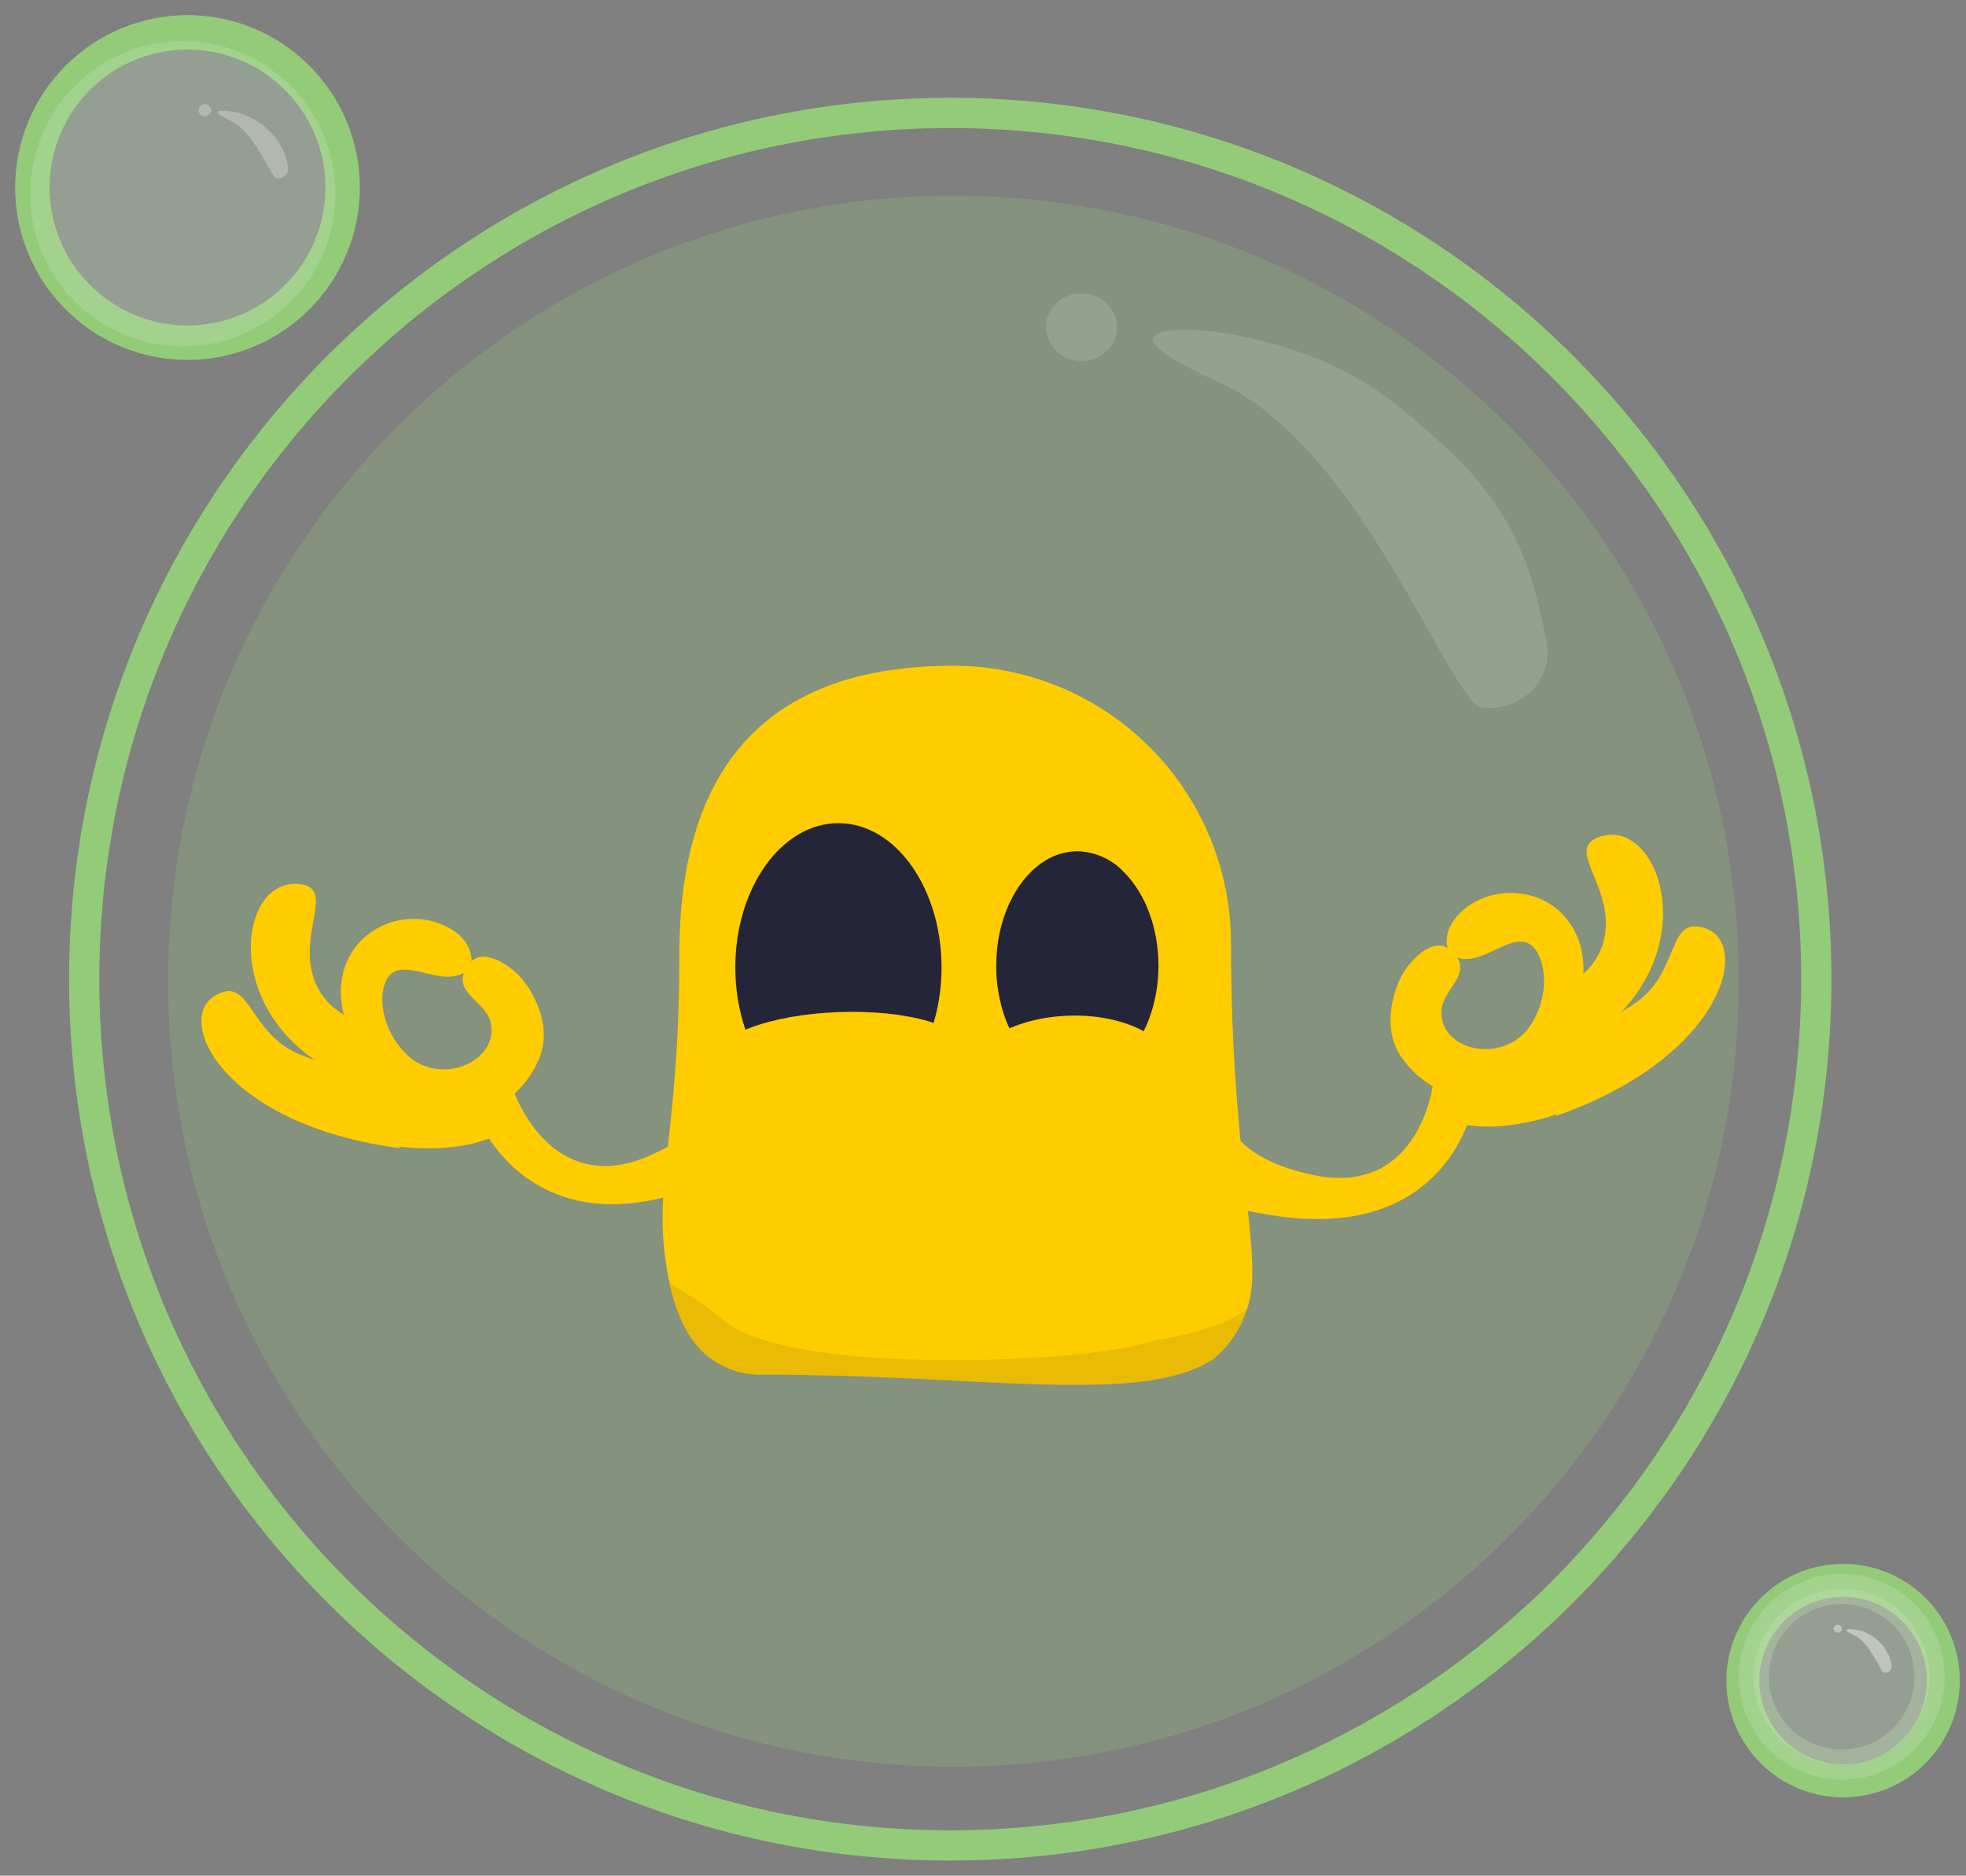
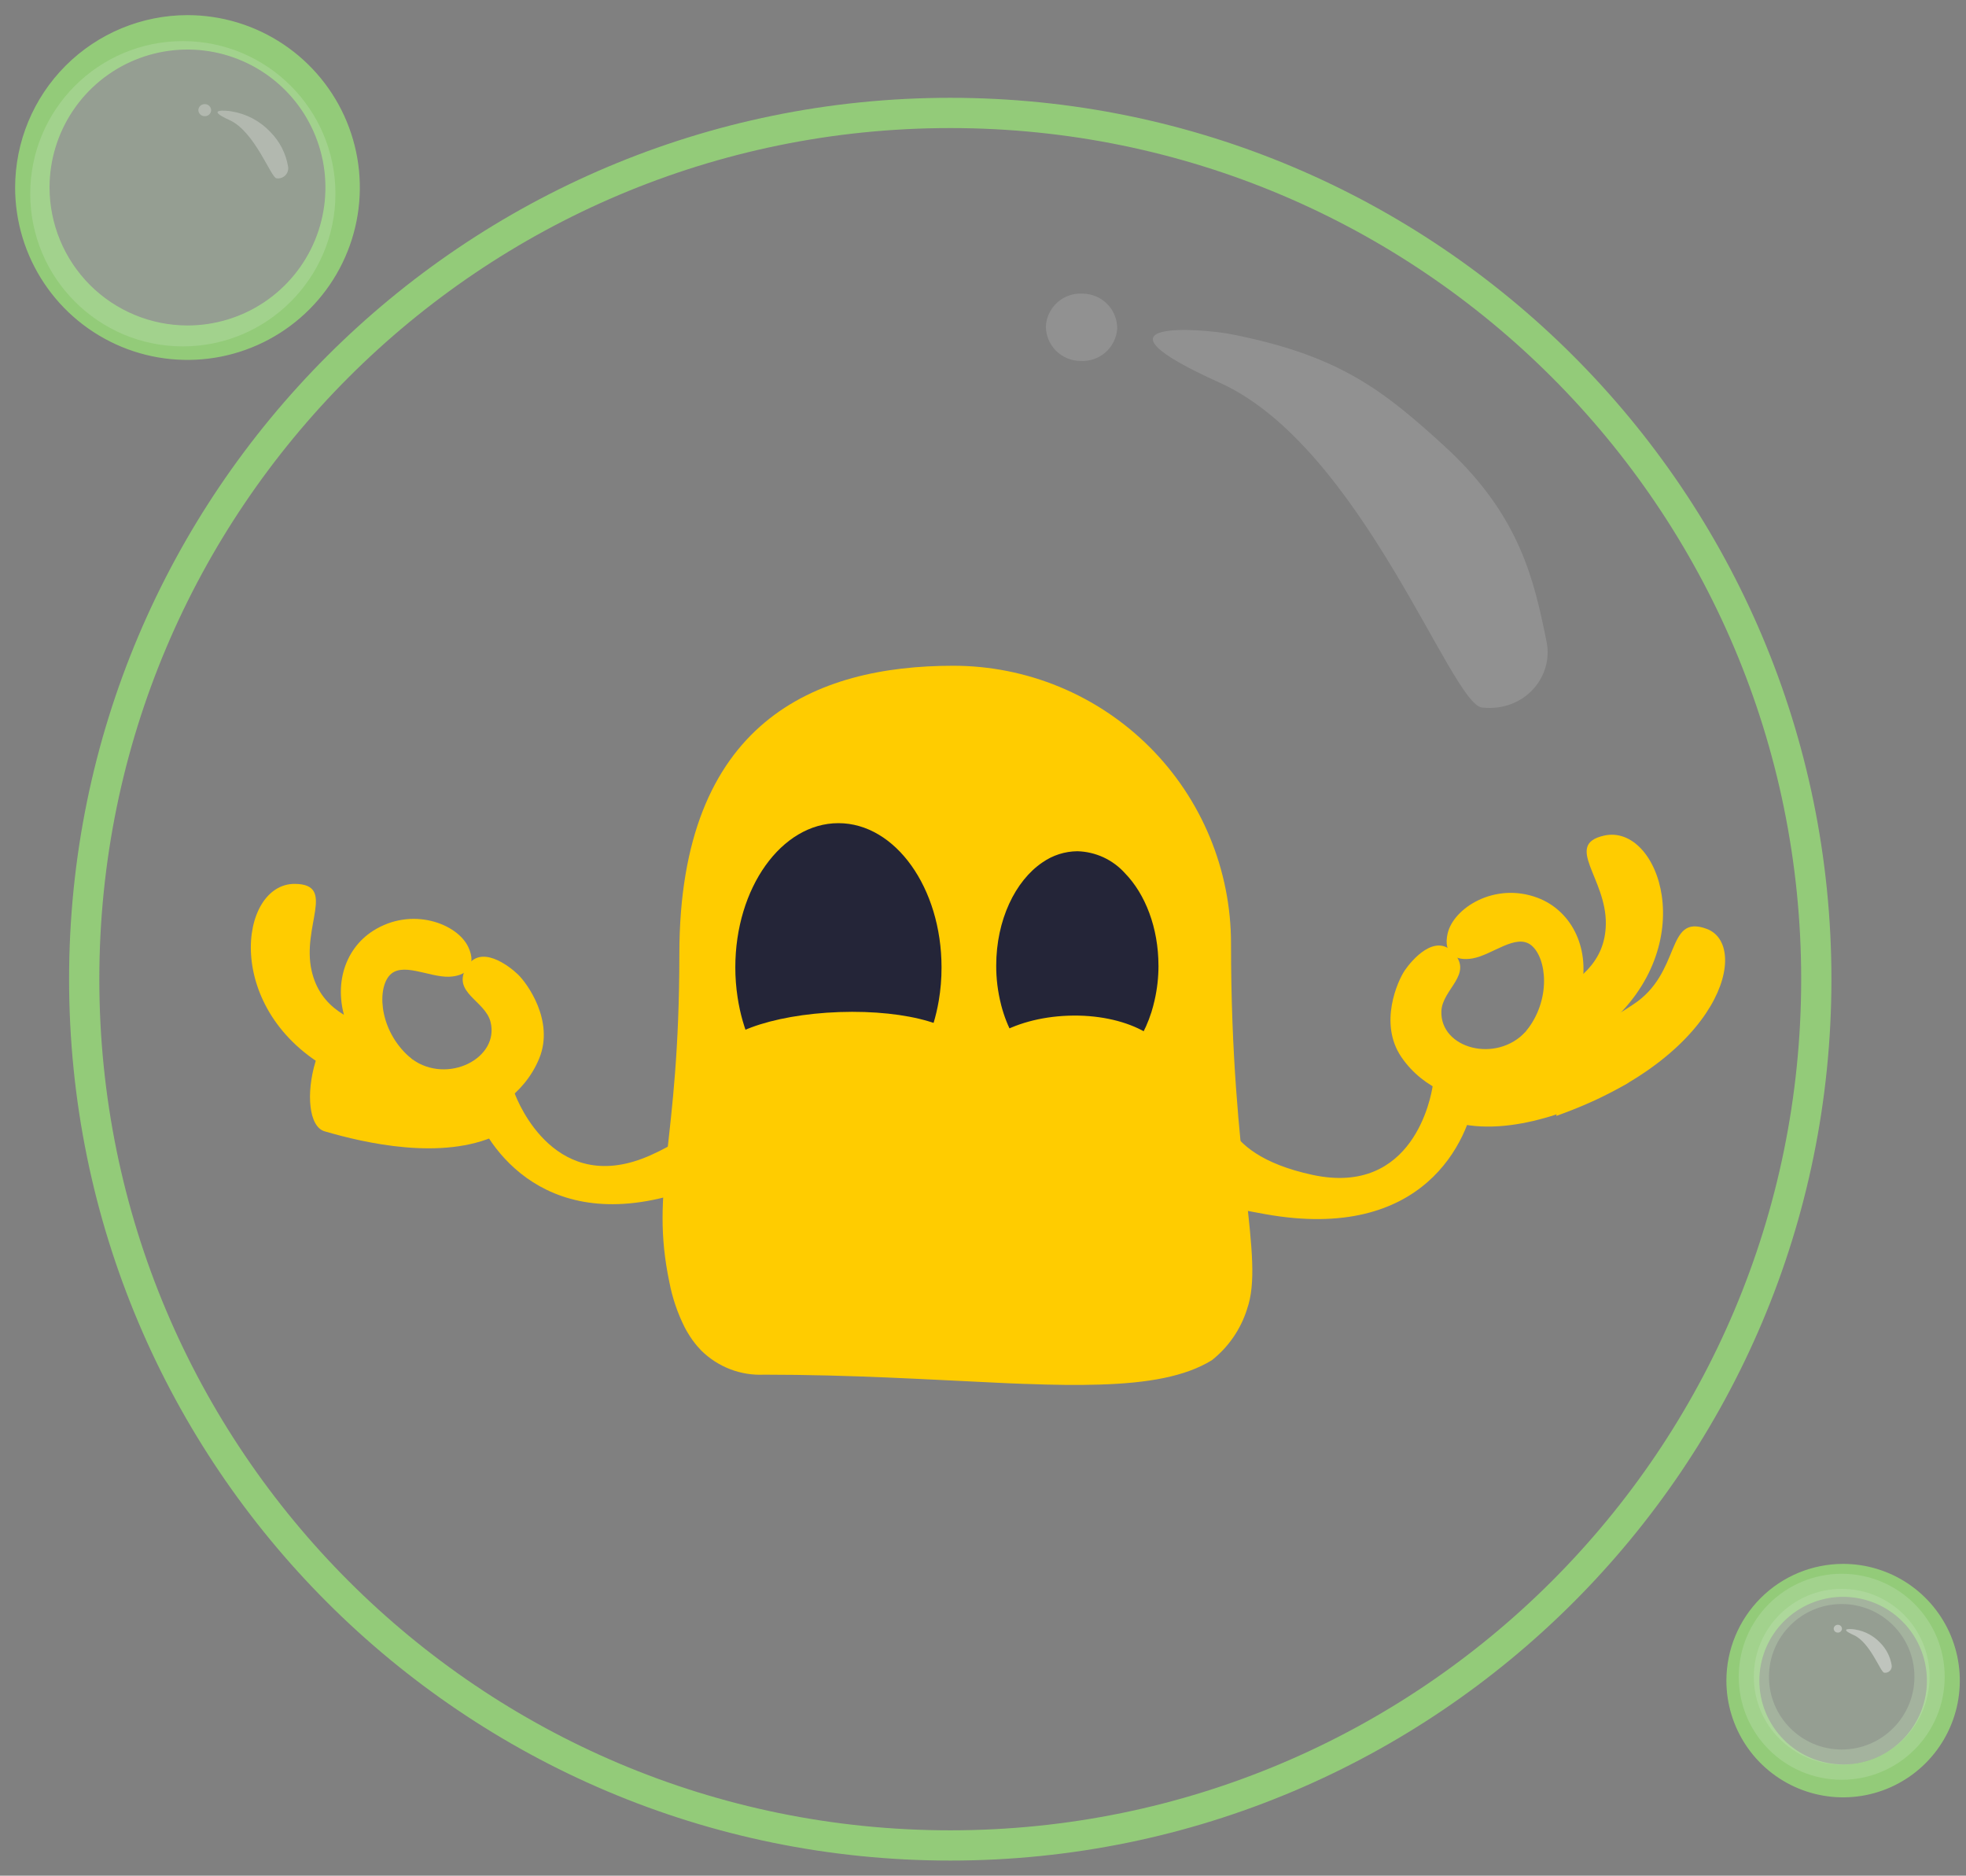
<svg xmlns="http://www.w3.org/2000/svg" width="65" height="62" viewBox="0 0 65 62" fill="none">
  <rect x="0" y="0" width="65" height="62" fill="#808080" stroke="none" />
  <path d="M31.418 61C47.231 61 60.051 48.18 60.051 32.367C60.051 16.553 47.231 3.733 31.418 3.733C15.604 3.733 2.784 16.553 2.784 32.367C2.784 48.18 15.604 61 31.418 61Z" stroke="#93CB79" stroke-miterlimit="10" />
-   <path opacity="0.25" d="M31.521 58.398C45.862 58.398 57.487 46.773 57.487 32.432C57.487 18.092 45.862 6.466 31.521 6.466C17.181 6.466 5.556 18.092 5.556 32.432C5.556 46.773 17.181 58.398 31.521 58.398Z" fill="#93CB79" />
  <g opacity="0.134">
    <path fill-rule="evenodd" clip-rule="evenodd" d="M48.997 23.387C50.402 23.541 51.367 22.368 51.134 21.217C50.723 19.176 50.252 17.068 47.844 14.827C45.722 12.874 44.269 11.754 40.74 11.053C39.714 10.848 35.635 10.537 40.323 12.649C45.011 14.761 47.964 23.273 48.997 23.387Z" fill="white" />
    <path fill-rule="evenodd" clip-rule="evenodd" d="M36.938 10.86C36.939 10.556 36.82 10.263 36.606 10.047C36.392 9.83 36.101 9.708 35.797 9.706C35.493 9.686 35.194 9.788 34.966 9.989C34.737 10.19 34.597 10.473 34.578 10.777C34.576 11.081 34.696 11.374 34.909 11.59C35.123 11.806 35.414 11.929 35.718 11.931C36.022 11.95 36.321 11.848 36.55 11.648C36.778 11.447 36.918 11.164 36.938 10.86" fill="white" />
  </g>
-   <path d="M13.223 37.952C7.421 37.192 5.78 33.753 7.074 32.936C8.319 32.15 8.166 34.206 10.005 34.889C10.675 35.163 11.377 35.354 12.094 35.456" fill="#FFCC00" />
  <path d="M23.307 39.132C18.361 41.141 16.218 38.148 15.67 36.658C15.376 35.861 14.855 35.667 15.652 35.373C16.449 35.08 16.72 35.338 17.014 36.134C17.132 36.456 18.393 39.584 21.514 38.183C24.634 36.783 23.835 35.038 23.835 35.038C23.835 35.038 24.579 34.537 25.277 35.02C25.612 35.252 25.841 35.607 25.914 36.008C25.987 36.409 25.898 36.823 25.666 37.158C25.656 37.172 25.326 36.747 25.296 36.792C24.63 37.749 28.252 37.122 23.307 39.132Z" fill="#FFCC00" />
  <path d="M16.442 37.519C14.62 38.371 12.068 37.786 10.733 37.395C9.684 37.09 10.361 32.98 12.572 33.156C11.849 34.167 15.016 36.207 16.171 36.058L16.442 37.519Z" fill="#FFCC00" />
  <path d="M10.984 35.393C7.336 33.431 7.888 29.196 9.753 29.216C11.13 29.232 9.966 30.618 10.304 32.092C10.589 33.327 11.588 33.762 12.775 34.11" fill="#FFCC00" />
  <path d="M11.534 34.015C10.955 32.663 11.374 31.382 12.331 30.77C13.605 29.956 15.121 30.523 15.485 31.309C15.78 31.947 15.407 32.264 14.849 32.285C14.183 32.31 13.262 31.761 12.857 32.267C12.451 32.773 12.569 34.159 13.625 35.012" fill="#FFCC00" />
  <path d="M15.533 36.901C16.141 36.853 17.321 36.225 17.829 34.983C18.336 33.741 17.423 32.494 17.123 32.208C16.822 31.921 15.884 31.198 15.426 31.967C14.922 32.813 16.042 33.069 16.219 33.782C16.517 34.979 14.798 35.855 13.626 35.012" fill="#FFCC00" />
  <path d="M51.452 36.886C56.971 34.94 57.863 31.234 56.427 30.703C55.046 30.193 55.623 32.172 53.965 33.222C53.366 33.63 52.719 33.962 52.038 34.21" fill="#FFCC00" />
  <path d="M41.832 40.133C47.087 41.074 48.563 37.7 48.79 36.129C48.912 35.288 49.381 34.99 48.541 34.868C47.701 34.746 47.489 35.055 47.367 35.895C47.317 36.235 46.733 39.556 43.389 38.834C40.045 38.111 40.465 36.239 40.465 36.239C40.465 36.239 39.633 35.903 39.05 36.52C38.771 36.816 38.62 37.212 38.632 37.619C38.644 38.026 38.817 38.413 39.114 38.692C39.126 38.704 39.361 38.22 39.4 38.257C40.25 39.056 36.576 39.193 41.832 40.133Z" fill="#FFCC00" />
  <path d="M48.213 37.131C50.173 37.587 52.548 36.485 53.773 35.827C54.736 35.309 53.22 31.429 51.094 32.059C52.011 32.898 49.337 35.552 48.175 35.646L48.213 37.131Z" fill="#FFCC00" />
  <path d="M53.112 33.918C56.275 31.241 54.856 27.213 53.035 27.62C51.691 27.921 53.118 29.035 53.092 30.548C53.071 31.816 52.184 32.447 51.094 33.035" fill="#FFCC00" />
  <path d="M52.288 32.685C52.574 31.242 51.898 30.076 50.835 29.676C49.419 29.144 48.053 30.013 47.861 30.858C47.705 31.543 48.135 31.776 48.685 31.68C49.342 31.566 50.129 30.838 50.631 31.249C51.133 31.66 51.305 33.041 50.448 34.094" fill="#FFCC00" />
  <path d="M48.974 36.338C48.369 36.417 47.084 36.048 46.33 34.937C45.576 33.827 46.211 32.418 46.445 32.075C46.679 31.733 47.447 30.831 48.054 31.487C48.723 32.211 47.68 32.694 47.655 33.428C47.613 34.661 49.476 35.162 50.448 34.094" fill="#FFCC00" />
  <path d="M41.231 43.27C41.021 43.937 40.616 44.526 40.068 44.96C39.182 45.507 37.937 45.718 36.364 45.766C35.628 45.79 34.818 45.778 33.94 45.745C33.911 45.743 33.883 45.743 33.854 45.743C33.548 45.733 33.237 45.719 32.916 45.703C30.729 45.603 28.163 45.439 25.259 45.439C24.878 45.457 24.497 45.395 24.14 45.258C23.783 45.121 23.459 44.911 23.187 44.643C23.141 44.595 23.095 44.545 23.05 44.493C22.937 44.36 22.835 44.217 22.746 44.067C22.709 44.007 22.674 43.944 22.64 43.88C22.401 43.406 22.23 42.901 22.13 42.379C21.477 39.246 22.461 37.901 22.461 31.54C22.461 23.83 26.967 22.006 31.517 22.006C32.723 22.006 33.917 22.243 35.032 22.705C36.146 23.166 37.158 23.843 38.011 24.695C38.864 25.548 39.54 26.561 40.001 27.675C40.463 28.789 40.7 29.983 40.7 31.189C40.7 38.63 41.827 41.577 41.23 43.27" fill="#FFCC00" />
-   <path opacity="0.1" d="M41.231 43.27C41.021 43.937 40.616 44.526 40.068 44.96C39.182 45.507 37.937 45.718 36.364 45.765C35.628 45.79 34.819 45.778 33.94 45.745C33.912 45.743 33.883 45.743 33.854 45.743C33.548 45.732 33.237 45.719 32.916 45.703C30.729 45.603 28.163 45.439 25.259 45.439C24.878 45.457 24.497 45.395 24.14 45.258C23.783 45.121 23.459 44.911 23.187 44.643C23.139 44.594 23.094 44.545 23.05 44.493C22.937 44.36 22.835 44.217 22.746 44.067C22.709 44.007 22.674 43.944 22.64 43.88C22.401 43.406 22.23 42.901 22.13 42.379C22.759 42.852 23.041 42.889 23.907 43.636C26.061 45.495 36.006 45.075 38.131 44.319C40.519 43.94 41.231 43.27 41.231 43.27" fill="#242538" />
  <path fill-rule="evenodd" clip-rule="evenodd" d="M27.72 27.209C25.838 27.209 24.311 29.35 24.311 31.977C24.311 32.308 24.336 32.638 24.386 32.965C24.711 35.12 26.081 36.746 27.72 36.746C29.33 36.746 30.679 35.179 31.037 33.082C31.099 32.717 31.13 32.348 31.129 31.977C31.129 29.351 29.602 27.209 27.72 27.209" fill="#242538" />
  <path fill-rule="evenodd" clip-rule="evenodd" d="M38.302 31.917C38.302 32.305 38.259 32.691 38.172 33.069C38.143 33.199 38.108 33.327 38.069 33.454C37.649 34.776 36.705 35.699 35.619 35.699C34.461 35.699 33.481 34.672 33.104 33.235C33.101 33.223 33.098 33.21 33.095 33.197C32.989 32.779 32.935 32.349 32.937 31.918C32.937 30.415 33.564 29.116 34.465 28.507C34.803 28.27 35.206 28.141 35.619 28.137C35.917 28.145 36.211 28.213 36.482 28.338C36.753 28.464 36.996 28.643 37.195 28.865C37.865 29.554 38.301 30.666 38.301 31.918" fill="#242538" />
  <path d="M27.75 33.453C30.029 33.373 31.898 33.924 31.924 34.683C31.951 35.442 30.03 37.109 27.75 37.188C25.471 37.268 23.698 35.731 23.671 34.972C23.645 34.213 25.471 33.533 27.75 33.453Z" fill="#FFCC00" />
  <path d="M35.457 37.402C37.331 37.337 38.821 36.426 38.784 35.369C38.747 34.311 37.197 33.507 35.322 33.573C33.448 33.638 31.958 34.549 31.995 35.606C32.032 36.664 33.582 37.468 35.457 37.402Z" fill="#FFCC00" />
  <path d="M6.198 1C7.227 1 8.232 1.305 9.086 1.876C9.941 2.447 10.608 3.259 11.001 4.209C11.395 5.159 11.498 6.204 11.297 7.212C11.096 8.221 10.601 9.147 9.874 9.874C9.147 10.601 8.221 11.096 7.213 11.297C6.204 11.497 5.159 11.395 4.209 11.001C3.259 10.607 2.447 9.941 1.876 9.086C1.305 8.232 1 7.226 1 6.198C1.002 4.82 1.55 3.499 2.524 2.524C3.499 1.55 4.82 1.001 6.198 1ZM6.198 11.258C7.199 11.259 8.178 10.962 9.01 10.406C9.842 9.85 10.491 9.06 10.874 8.135C11.257 7.21 11.357 6.193 11.162 5.211C10.966 4.23 10.485 3.328 9.777 2.62C9.069 1.913 8.168 1.431 7.186 1.235C6.204 1.04 5.187 1.14 4.262 1.523C3.338 1.906 2.547 2.555 1.991 3.387C1.435 4.219 1.138 5.197 1.138 6.198C1.14 7.54 1.674 8.826 2.622 9.775C3.571 10.723 4.857 11.257 6.198 11.258Z" fill="#C9E5BC" stroke="#93CB79" />
  <path opacity="0.297" d="M6.045 11.449C8.831 11.449 11.09 9.19 11.09 6.404C11.09 3.618 8.831 1.359 6.045 1.359C3.259 1.359 1 3.618 1 6.404C1 9.19 3.259 11.449 6.045 11.449Z" fill="#C9E5BC" />
  <g opacity="0.273">
    <path fill-rule="evenodd" clip-rule="evenodd" d="M9.141 5.893C9.194 5.901 9.248 5.897 9.299 5.88C9.349 5.863 9.395 5.835 9.433 5.797C9.47 5.759 9.498 5.713 9.514 5.662C9.53 5.611 9.533 5.557 9.524 5.504C9.452 5.071 9.246 4.671 8.935 4.359C8.597 4 8.149 3.763 7.662 3.683C7.478 3.647 6.748 3.591 7.588 3.969C8.428 4.348 8.956 5.872 9.141 5.893Z" fill="white" />
    <path fill-rule="evenodd" clip-rule="evenodd" d="M6.981 3.649C6.981 3.594 6.96 3.542 6.921 3.503C6.883 3.464 6.831 3.442 6.776 3.442C6.722 3.439 6.669 3.457 6.628 3.493C6.587 3.529 6.562 3.58 6.558 3.634C6.558 3.688 6.579 3.741 6.618 3.779C6.656 3.818 6.708 3.84 6.762 3.84C6.817 3.844 6.87 3.826 6.911 3.79C6.952 3.754 6.977 3.703 6.981 3.649" fill="white" />
  </g>
  <path d="M60.937 52.193C61.601 52.193 62.25 52.39 62.803 52.759C63.355 53.128 63.785 53.653 64.04 54.266C64.294 54.88 64.36 55.555 64.231 56.207C64.101 56.858 63.781 57.457 63.312 57.926C62.842 58.396 62.243 58.716 61.592 58.846C60.94 58.975 60.265 58.909 59.651 58.654C59.038 58.4 58.513 57.97 58.144 57.417C57.775 56.865 57.578 56.216 57.578 55.551C57.579 54.661 57.934 53.808 58.563 53.178C59.193 52.548 60.046 52.194 60.937 52.193ZM60.937 58.822C61.583 58.822 62.216 58.631 62.753 58.271C63.291 57.912 63.71 57.402 63.958 56.804C64.206 56.207 64.27 55.549 64.144 54.915C64.018 54.281 63.707 53.698 63.25 53.241C62.793 52.783 62.21 52.472 61.576 52.346C60.942 52.219 60.284 52.284 59.687 52.531C59.089 52.779 58.578 53.197 58.219 53.735C57.86 54.273 57.668 54.905 57.667 55.551C57.668 56.419 58.013 57.25 58.626 57.863C59.239 58.476 60.07 58.821 60.937 58.822Z" fill="#93CB79" stroke="#93CB79" />
  <path opacity="0.297" d="M63.795 55.424C63.795 57.028 62.495 58.329 60.891 58.329C59.287 58.329 57.986 57.028 57.986 55.424C57.986 53.82 59.287 52.52 60.891 52.52C62.495 52.52 63.795 53.82 63.795 55.424Z" fill="#C9E5BC" stroke="#C9E5BC" />
  <g opacity="0.391">
    <path fill-rule="evenodd" clip-rule="evenodd" d="M62.295 55.29C62.329 55.296 62.364 55.293 62.396 55.282C62.429 55.271 62.459 55.253 62.483 55.228C62.507 55.204 62.525 55.174 62.535 55.141C62.546 55.108 62.548 55.073 62.542 55.039C62.495 54.759 62.362 54.5 62.161 54.299C61.943 54.068 61.654 53.914 61.339 53.863C61.22 53.84 60.748 53.804 61.291 54.048C61.833 54.293 62.175 55.277 62.295 55.29Z" fill="white" />
    <path fill-rule="evenodd" clip-rule="evenodd" d="M60.899 53.84C60.899 53.805 60.886 53.771 60.861 53.746C60.836 53.721 60.802 53.707 60.767 53.707C60.732 53.705 60.697 53.717 60.671 53.74C60.645 53.763 60.628 53.796 60.626 53.831C60.626 53.866 60.64 53.9 60.664 53.925C60.689 53.95 60.723 53.964 60.758 53.964C60.793 53.967 60.828 53.955 60.854 53.931C60.881 53.908 60.897 53.876 60.899 53.84" fill="white" />
  </g>
</svg>